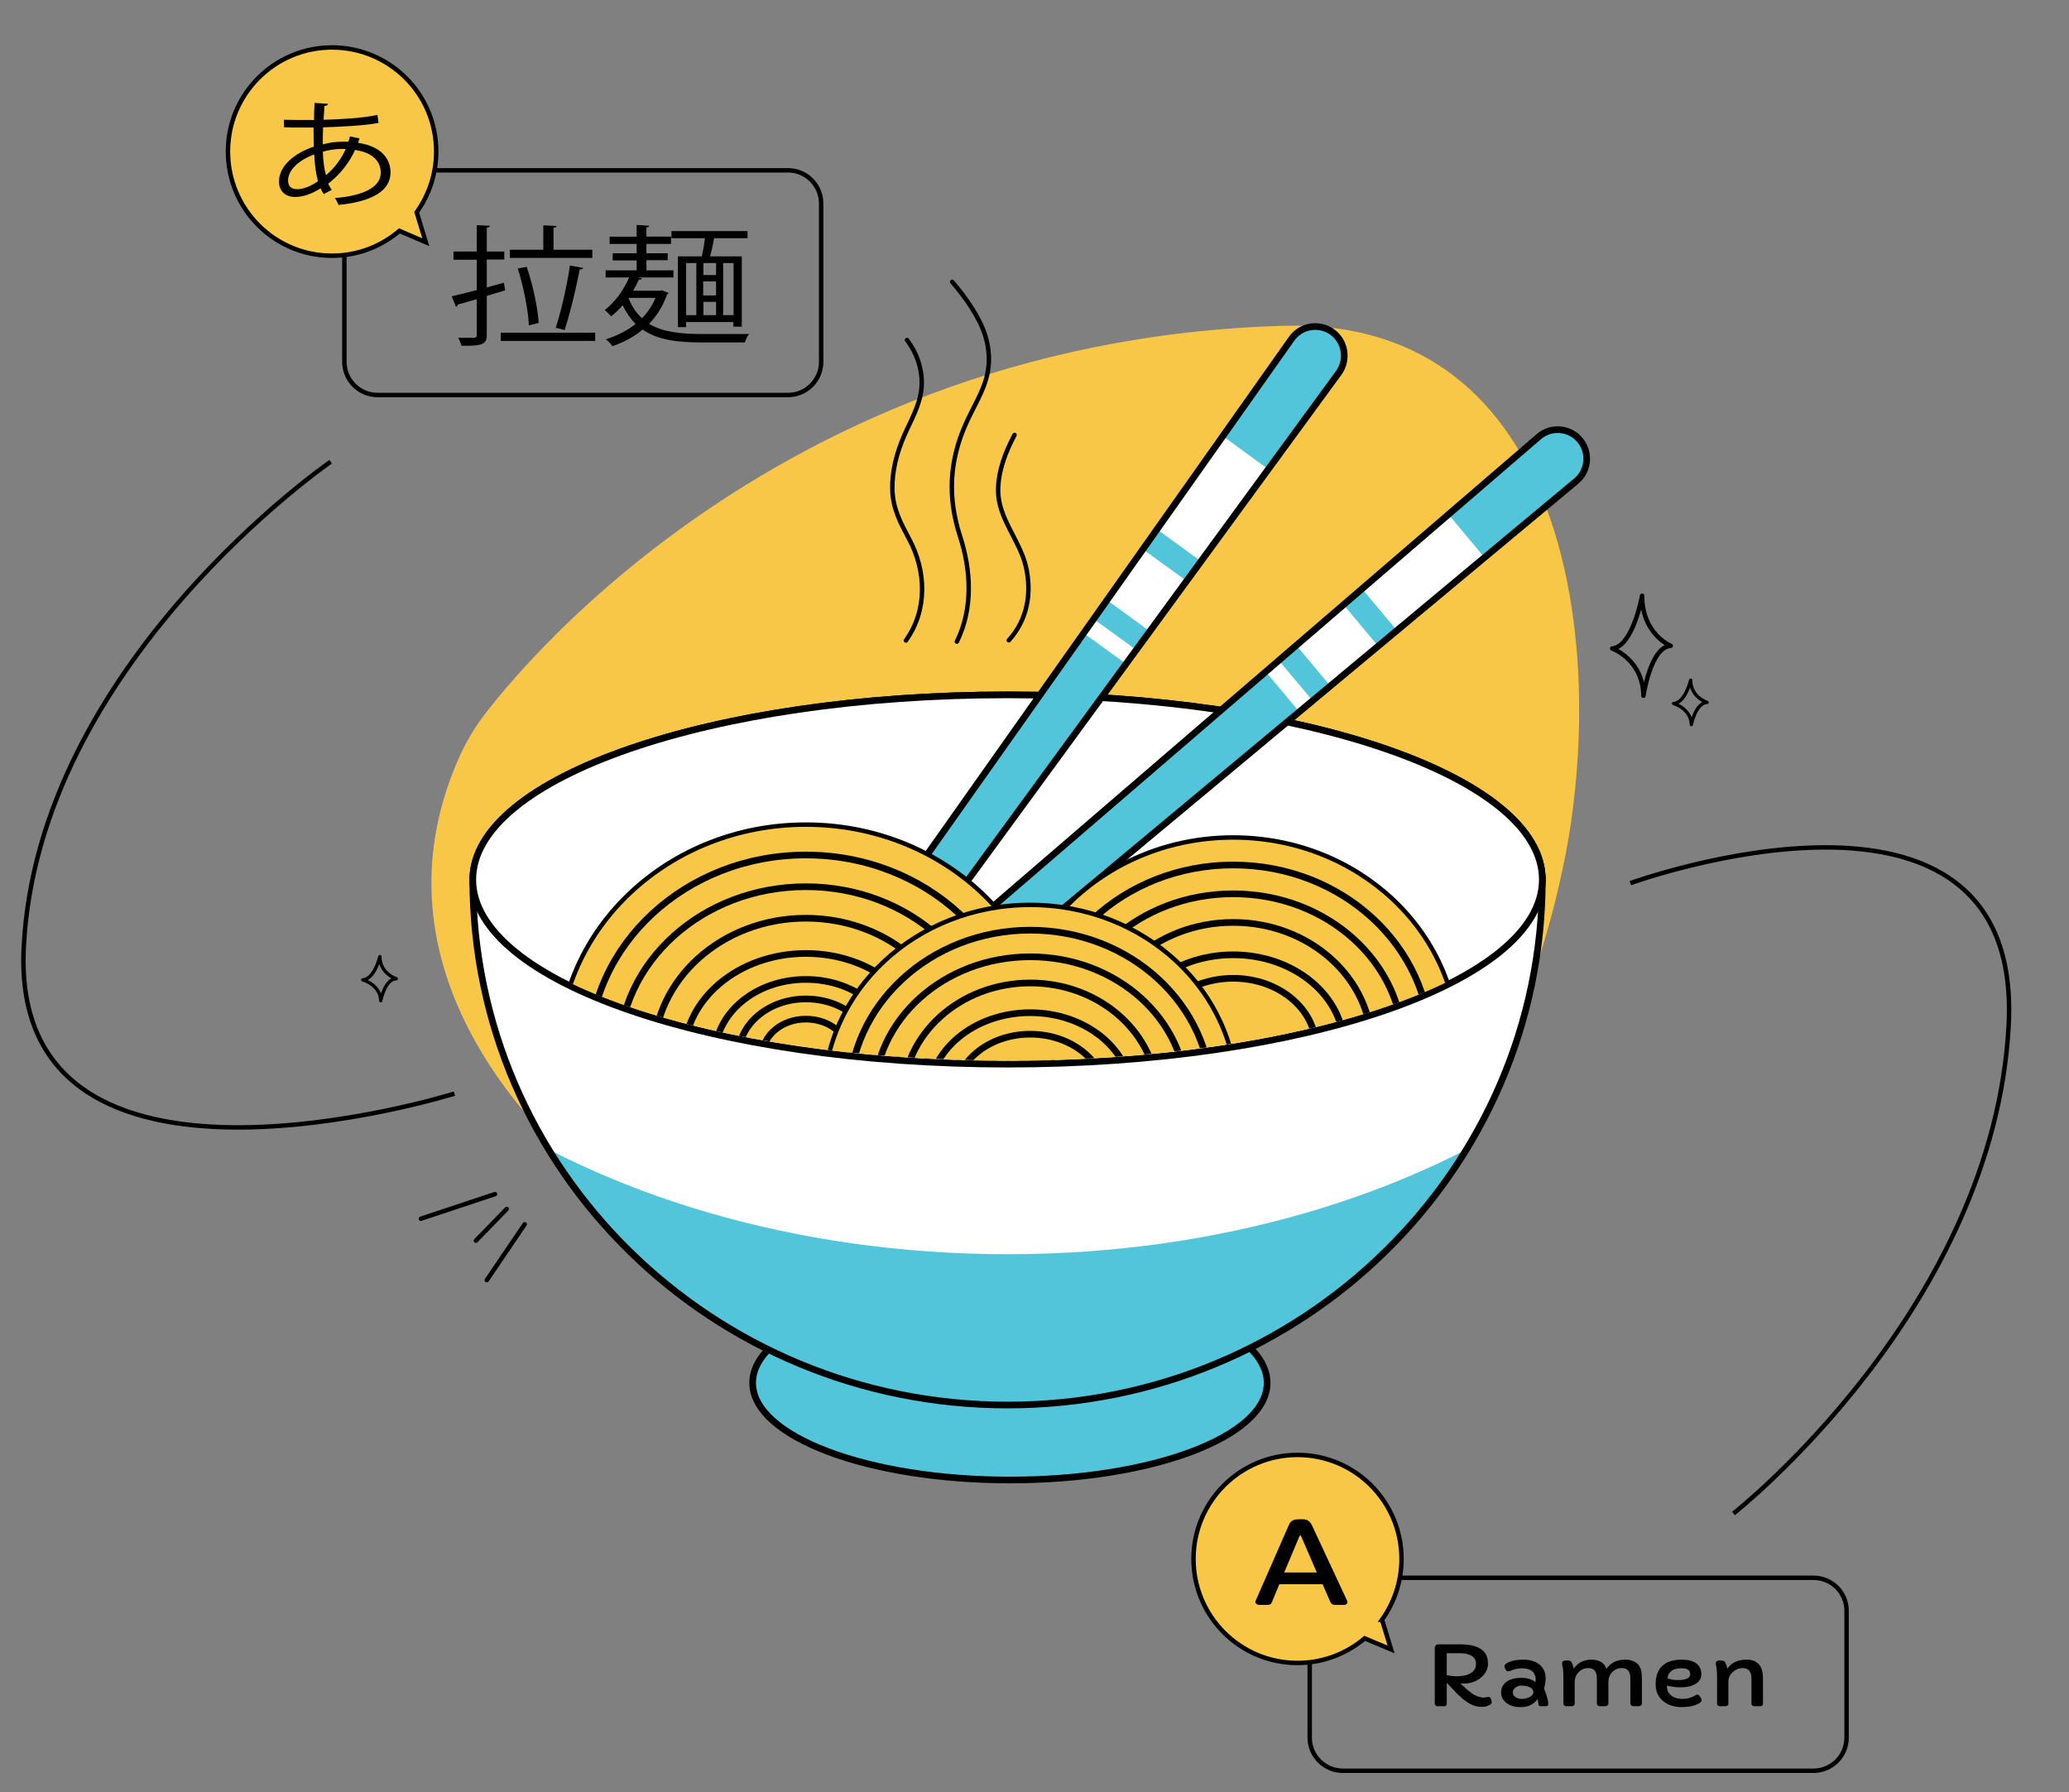
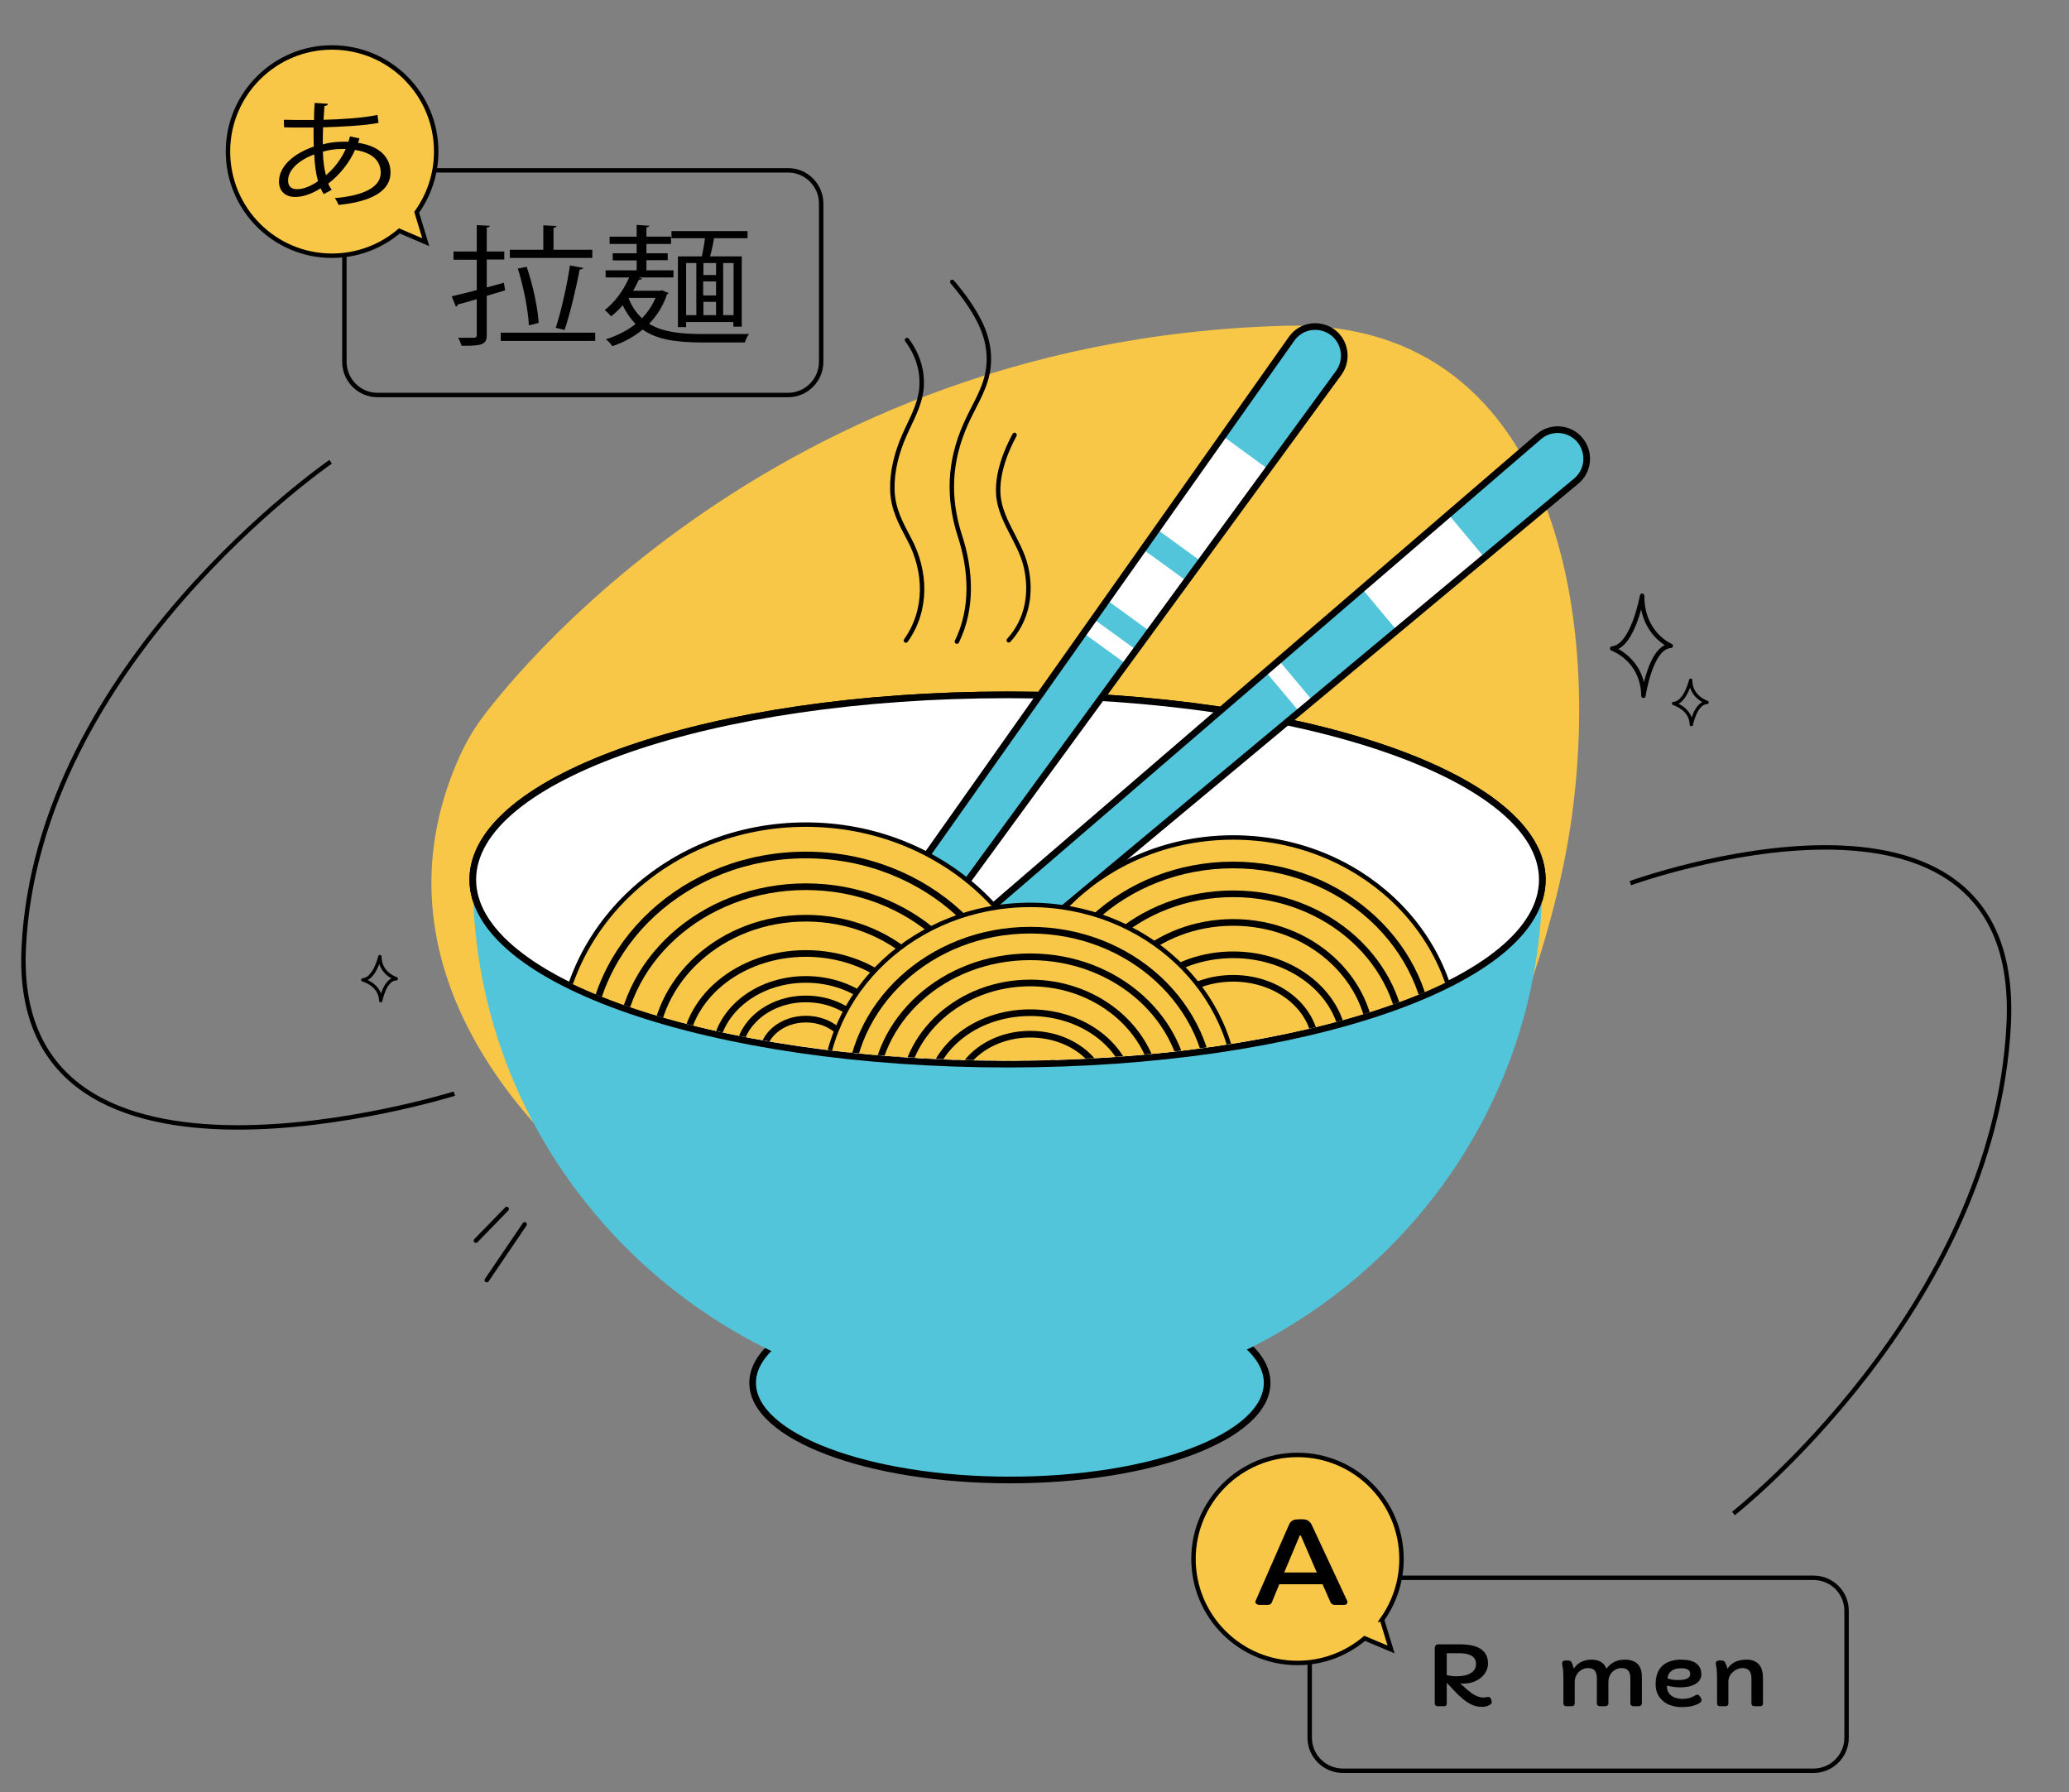
<svg xmlns="http://www.w3.org/2000/svg" viewBox="0 0 933 808" width="933" height="808">
  <rect x="0" y="0" width="933" height="808" fill="#808080" stroke="none" />
  <title>F&amp;B-banner-svg</title>
  <defs>
    <clipPath clipPathUnits="userSpaceOnUse" id="cp1">
      <path d="m695.52 396.56c0 130.86-107.97 236.95-241.16 236.95-133.19 0-241.16-106.09-241.16-236.95z" />
    </clipPath>
    <clipPath clipPathUnits="userSpaceOnUse" id="cp2">
      <path d="m364.5 418.15l14.35-138.6 198.21-169.63 93.13-104.33 132.88 12.21 141.71 7.82 23.32 179.54-223.44 168.51-160.49 48.25-105.12 36.6-98.07-13.65-16.48-26.72z" />
    </clipPath>
    <clipPath clipPathUnits="userSpaceOnUse" id="cp3">
      <path d="m279.42 553.64l414.44-356.74c5.42-4.67 13.59-4.13 18.35 1.21 4.93 5.54 4.3 14.05-1.4 18.8l-419.88 349.83c-3.83 3.19-9.54 2.53-12.54-1.44-2.71-3.58-2.26-8.62 1.03-11.66z" />
    </clipPath>
    <clipPath clipPathUnits="userSpaceOnUse" id="cp4">
      <path d="m266.87 599.41l315.5-446.64c4.13-5.84 12.18-7.3 18.09-3.27 6.13 4.17 7.58 12.59 3.21 18.58l-322.45 441.26c-2.94 4.02-8.64 4.77-12.52 1.65-3.49-2.81-4.29-7.81-1.84-11.57z" />
    </clipPath>
    <clipPath clipPathUnits="userSpaceOnUse" id="cp5">
      <path d="m695.52 395.76c0 45.52-107.97 82.41-241.16 82.41-133.19 0-241.16-36.9-241.16-82.41 0-45.51 118.53-82.41 251.72-82.41 133.19 0 230.61 36.9 230.61 82.41z" />
    </clipPath>
  </defs>
  <style>		.s0 { fill: #f9c747 } 		.s1 { fill: none;stroke: #000000;stroke-width: 2 } 		.s2 { fill: #000000 } 		.s3 { fill: #f9c747;stroke: #000000;stroke-width: 2 } 		.s4 { fill: none;stroke: #000000;stroke-linecap: round;stroke-linejoin: round;stroke-width: 2 } 		.s5 { fill: none;stroke: #000000;stroke-linecap: round;stroke-linejoin: round;stroke-width: 1.5 } 		.s6 { fill: #52c5da;stroke: #000000;stroke-width: 3 } 		.s7 { fill: none;stroke: #000000;stroke-linecap: round;stroke-linejoin: round;stroke-width: 3 } 		.s8 { fill: #52c5da } 		.s9 { fill: #ffffff } 		.s10 { fill: none;stroke: #000000;stroke-width: 3 } 		.s11 { fill: #ffffff;stroke: #000000;stroke-linecap: round;stroke-linejoin: round;stroke-width: 3 } 	</style>
  <path id="Layer" class="s0" d="m216 325.6c0 0 119.8-171.8 362.8-178.7 129.2-3.7 146.3 146 126.3 242.8-18.2 87.9-66.9 183.7-154.7 219.1-82.6 33.2-177.5-4.2-248-50-72-46.8-134.3-126-96.4-214.9 2.7-6.4 6-12.6 10-18.3z" />
  <g id="Layer">
    <path id="Layer" class="s1" d="m155.3 91.8c0-8.3 6.7-15 14.9-15h185.2c8.2 0 14.9 6.7 14.9 15v71.3c0 8.3-6.7 15-14.9 15h-185.2c-8.2 0-14.9-6.7-14.9-15z" />
    <g id="Layer">
      <path id="Layer" class="s2" d="m227.8 130.9l-8.3 2.5v17.7c0 4.3-2.3 4.9-11.4 4.8-0.2-0.9-0.9-2.6-1.5-3.6 3.2 0 6.2 0 7 0 0.9 0 1.4-0.3 1.4-1.1v-16.3c-3.3 0.9-6.2 1.8-8.6 2.4 0 0.5-0.3 0.8-0.8 1l-1.9-4.7c3.1-0.7 7-1.7 11.3-2.8v-13.7h-10.5v-3.7h10.5v-11.9l5.9 0.3c-0.1 0.5-0.4 0.7-1.4 0.8v10.8h7.9v3.6h-7.9v12.6l7.7-2.1 0.6 3.4zm-2 19.1h42.6v3.7h-42.6zm41.3-37.4v3.7h-37.2v-3.7h15.1v-11l6 0.3c-0.1 0.4-0.5 0.7-1.4 0.8v9.9h17.5zm-29.6 7.7c2.9 8.4 5.1 19.1 5.4 25.3l-4.4 1.1c-0.3-6.4-2.3-17.2-5-25.6 0 0 4-0.8 4-0.8zm25.5 0.5c-0.1 0.4-0.7 0.7-1.6 0.7-1.5 8.1-4.4 20.1-6.8 27.3-0.1-0.1-4-1-4-1 2.4-7.2 5.2-19.6 6.4-28.1z" />
      <path id="Layer" fill-rule="evenodd" class="s2" d="m298.5 130.9l3 1.2c-0.1 0.3-0.4 0.5-0.7 0.6-1.8 5.3-4.6 9.7-8.1 13.3 6.1 3.7 14.1 4.6 23.8 4.6 2.6 0 17.9 0 21.3 0-0.8 0.9-1.6 2.7-1.9 3.8h-19.5c-11.2 0-20-1.2-26.6-5.8-4 3.3-8.6 5.8-13.7 7.5-0.5-0.9-1.9-2.5-2.9-3.1 5-1.6 9.6-3.9 13.4-6.9-2.2-2.3-4.2-5.1-5.8-8.5-1.6 1.9-3.4 3.6-5.2 5-0.7-0.7-2-2.1-2.9-2.8 4.3-3.3 8.5-8.8 11-14.7h-10.6v-3.2h14v-4.5h-10.8v-3.2h10.8v-4.2h-12.2v-3.3h12.2v-5.3l5.7 0.4c-0.1 0.4-0.4 0.6-1.3 0.7v4.2h11.1v3.3h-11.1v4.2h9.6v3.1h-9.6v4.6h12.2v3.2h-15.9l1.7 0.5c-0.1 0.4-0.7 0.5-1.4 0.5-0.8 1.7-1.6 3.3-2.6 5h12.2l0.8-0.2zm-15.1 3.4c1.5 3.9 3.6 6.9 6.1 9.2 2.5-2.6 4.6-5.6 6.1-9.2zm33.1-18.7c0.5-2.3 1.1-5.5 1.4-8.2h-15.1v-3.2h34.3v3.2h-15.1c-0.4 2.5-1.1 5.7-1.8 8.2h14.3v31.7h-3.8v-2.1h-21.3v2.3h-3.7v-31.9zm-7.1 3v23.5h4.6v-23.5zm13.5 5.4v-5.4h-5.7v5.4zm0 9.2v-6.3h-5.8v6.3zm-5.7 2.9v6h5.7v-6zm13.6 6v-23.5h-4.7v23.5z" />
    </g>
    <path id="Layer" class="s3" d="m187.9 95.7l4.1 13.5-11.9-5.1c-8.2 7-18.8 11.2-30.4 11.2-25.9 0-46.9-21-46.9-47 0-25.9 21-46.9 46.9-46.9 26 0 47 21 47 46.9 0 10.3-3.3 19.7-8.8 27.4z" />
    <path id="Layer" fill-rule="evenodd" class="s2" d="m162.1 62.4c-0.2 0.7-0.4 1.4-0.6 2 10.6 1.6 14.6 7.3 14.6 13.4 0 8.2-8.3 13.1-23.4 14.6-0.3-0.7-1.1-2.3-1.7-3.1 12.6-1 20.7-4.8 20.7-11.4v-0.4c-0.3-6-5.1-8.9-11.6-9.9-2.6 5.9-7 11.3-12.1 15.2 0.5 1.1 1 2 1.6 2.8l-3.6 1.9q-0.8-1.1-1.4-2.6c-4.9 3.1-8.8 3.9-11.5 3.9-4.8 0-7.3-3-7.3-6.9 0-7.1 6.9-12.8 15.7-15.8-0.1-2.6-0.1-5.6-0.1-8.6-10.2 0-11.3 0-13.3-0.1l-0.1-3.4c3.1 0.1 8.3 0.1 13.6 0.1 0-2.4 0.1-5.3 0.3-7.7l6 0.4c0 0.5-0.6 0.9-1.6 1-0.1 1.9-0.3 4.3-0.4 6.2 6.6-0.1 18.2-0.8 24.3-2.2l0.5 3.6c-6.4 1.3-18.1 1.8-25 2-0.1 2.6-0.2 5.2-0.1 7.7 4.2-1.2 8-1.2 9.1-1.2 0.9 0 1.7 0 2.4 0 0.3-0.8 0.5-1.6 0.7-2.4l4.3 0.9zm-18.7 19.3c-0.9-3.2-1.5-7.3-1.7-12.1-6.6 2.5-11.8 6.8-11.8 11.8 0 3 2 4 4.2 3.9 2.8 0 6.1-1.4 9.3-3.6zm12.5-14.5c-1-0.1-5.7-0.2-10.3 1.2 0.1 4.2 0.6 7.8 1.4 10.6 3.7-3.1 6.9-7.3 8.9-11.8z" />
  </g>
  <g id="Layer">
    <path id="Layer" class="s1" d="m590.6 726.3c0-8.3 6.7-14.9 15-14.9h212.2c8.2 0 14.9 6.6 14.9 14.9v57.2c0 8.2-6.7 14.9-14.9 14.9h-212.2c-8.3 0-15-6.7-15-14.9z" />
    <g id="Layer">
      <path id="Layer" fill-rule="evenodd" class="s2" d="m669 765.4l2.2-0.3q0.6 0 0.8 0.4 0.3 0.3 0.4 0.7 0.1 0.4 0.2 0.7 0.1 0.3 0.1 0.7 0 0.4-0.4 0.7-0.4 0.4-1.1 0.7-1.3 0.6-2.8 0.6-1.5 0-2.7-0.3-1.2-0.3-2.3-0.8-1.6-0.8-3.4-2.2-1.7-1.5-2.8-2.5l-3.5-3.7q-0.7-0.8-1.3-1.3v9.4q0 0.7-0.6 1-0.2 0.1-0.5 0.1h-3.1q-0.6 0-0.8-0.3-0.4-0.5-0.4-0.8v-25.2q0-0.6 0.4-1.1 0.4-0.5 1.3-0.5h9.6q12.7 0 12.7 8.6 0 3.9-3.4 6.6-3.2 2.5-7.6 2.5-0.8 0-1.5-0.1l2.6 2.4q2.3 2 3.6 2.7 2.2 1.3 4.3 1.3zm-16.6-10.1q2.4 0.5 4.3 0.5 2 0 3.5-0.3 1.6-0.3 2.8-1 2.6-1.4 2.6-4.3 0-2.6-2.3-3.8-1.9-1-5.2-1h-5.7c0 0 0 9.9 0 9.9z" />
-       <path id="Layer" fill-rule="evenodd" class="s2" d="m698.2 768.3q0 1-1.1 1h-2.1q-0.8 0-1-0.3-0.2-0.3-0.2-0.5 0-0.2-0.1-0.6-0.1-0.8-0.3-1.9-1.7 2.6-5.3 3.5-1.2 0.2-2.8 0.2-1.5 0-3-0.4-1.5-0.4-2.7-1.3-2.7-1.9-2.7-4.9 0.1-3.4 3-5.2 2.4-1.4 6.1-1.4 3.8 0 6.4 1.9 0.1-0.7 0.1-1.6 0-0.9-0.5-1.8-0.4-1-1.2-1.6-1.6-1.2-4.5-1.2-2.6 0-5.3 1.2-0.6 0.2-0.9 0.2-0.6 0-1.2-0.9-0.5-1-0.5-1.4 0-0.8 1.4-1.6 2.7-1.4 7.2-1.4 4.1 0 6.8 1.9 3.2 2.3 3.2 6.5 0 1.8-0.7 4.7 1.8 4.4 1.9 6.9zm-14.4-7.7q-0.8 0.5-1.2 1.1-0.4 0.5-0.4 1.3 0 0.7 0.3 1.3 0.3 0.5 0.9 0.9 1.2 0.8 2.6 0.8 1.5 0 2.4-0.3 1-0.3 1.7-0.7 1.4-1 1.4-2.1-0.1-1.4-1.7-2.2-1.5-0.7-3.5-0.7-1.6 0-2.5 0.6z" />
      <path id="Layer" class="s2" d="m717.5 748.3q5.4 0 6.9 4.1 2.1-2.9 5.6-3.8 1.2-0.3 3.1-0.3 1.8 0 3.5 0.7 1.7 0.8 2.5 2 0.8 1.3 1.1 2.7 0.2 1.5 0.2 3.2v11.2q0 0.5-0.4 0.8-0.4 0.4-1.1 0.4h-2.1q-0.8 0-1.2-0.4-0.4-0.3-0.4-0.8v-11.4q0-2.3-1-3.5-0.9-1.1-3-1.1-2.3 0-4.1 1.7-1.8 1.9-1.8 4.6v9.7q0 0.5-0.4 0.8-0.4 0.4-1.2 0.4h-2.1q-0.8 0-1.2-0.4-0.3-0.3-0.3-0.8v-11.4q0-2.3-1-3.5-0.9-1.1-3-1.1-2.3 0-4.1 1.7-1.9 1.9-1.9 4.6v9.7q0 0.5-0.3 0.8-0.4 0.4-1.1 0.4h-2.2q-0.8 0-1.2-0.4-0.3-0.3-0.3-0.8v-11.2q0-3.7-0.3-5.1-0.3-1.5-0.3-1.7 0-1.4 1.5-1.4h1.2q1.2 0 1.6 0.8 0.5 0.9 1 2.9 1.8-2.9 5.4-3.8 1.2-0.3 2.5-0.3z" />
      <path id="Layer" fill-rule="evenodd" class="s2" d="m751.7 760q0 0 0 0zm0 0.4q0 2.5 1.8 4 2 1.6 5.3 1.6 3.1 0 5.7-1.6 0.5-0.3 0.8-0.3 0.8 0 1.2 0.7l0.6 1q0.2 0.4 0.2 0.8 0 0.4-0.4 0.9-0.5 0.4-1.2 0.8-0.7 0.3-1.6 0.6-0.9 0.3-1.9 0.5-2 0.3-4.1 0.3-2.2 0-4.4-0.7-2.1-0.6-3.7-2-3.4-2.8-3.4-7.6 0-8.4 7-10.5 2.2-0.6 4.4-0.6 2.3 0 4 0.4 1.6 0.4 2.8 1.2 2.4 1.8 2.4 4.9c0 2-0.9 3.5-2.9 4.6q-2.5 1.4-6.7 1.4-2.6 0-5.9-0.8zm10.5-5.6q0-2.7-4.1-2.6c-2.7 0-4.4 0.8-5.5 2.4q-0.5 0.8-0.7 2.1 1.9 0.8 4.7 0.8 5.6 0 5.6-2.7z" />
      <path id="Layer" class="s2" d="m773.7 750.1q0-1.3 1.4-1.4h1.2q1.2 0 1.6 0.8 0.6 1.1 1.1 2.9 1.9-3 5.7-3.8 1.2-0.3 3-0.3 1.8 0 3.3 0.6 1.5 0.7 2.4 1.8 1.6 2.1 1.6 6.1v11.3q0 0.5-0.3 0.9-0.4 0.3-1.2 0.3h-2.1q-0.8 0-1.2-0.3-0.4-0.4-0.4-0.9v-11.3q0-4.7-4-4.7-2.3 0-4.3 1.7-2 1.8-2.1 4.2v10.1q0 0.5-0.3 0.8-0.4 0.4-1.1 0.4h-2.2q-0.8 0-1.2-0.4-0.3-0.3-0.3-0.8v-11.2q0-3.6-0.3-5.1-0.3-1.4-0.3-1.7z" />
    </g>
    <path id="Layer" class="s3" d="m623.2 730.3l4.1 13.4-11.9-5c-8.2 6.9-18.7 11.1-30.3 11.1-25.9 0-46.9-21-46.9-46.9 0-25.9 21-46.9 46.9-46.9 25.9 0 46.9 21 46.9 46.9 0 10.2-3.3 19.7-8.8 27.4z" />
    <path id="Layer" fill-rule="evenodd" class="s2" d="m566.5 723.2q-0.4-0.5-0.4-0.9 0-0.3 0.1-0.5l15-34.2q1-2.3 3.2-2.5 0.8-0.1 1.8-0.1h0.5q2 0 2.8 0.4 1.3 0.7 2 2.1l16 34.3q0.1 0.2 0.1 0.6 0 0.4-0.3 0.8-0.4 0.4-1.2 0.4h-4.2q-1.3 0-1.9-1.1l-3.6-8.2h-19.5l-3.4 8.2q-0.4 1.1-1.8 1.1h-3.8q-0.9 0-1.3-0.5zm27.3-14.2l-7.1-16.4q-0.1-0.3-0.3-0.3-0.3 0-0.4 0.3l-6.9 16.4z" />
  </g>
  <path id="Layer" class="s1" d="m735.2 398.2c0 0 177.2-64.3 170.6 63.9-6.6 128.1-124.1 220.3-124.1 220.3" />
  <path id="Layer" class="s1" d="m204.9 493.1c0 0-200.3 62.5-194.2-65.7 6.1-128.2 138.4-219.2 138.4-219.2" />
  <g id="Layer">
    <path id="Layer" class="s4" d="m740.5 268.6c0 0-4.1 23-13.5 23.8 0 0 13.8 4.8 14.1 21.3 0 0 3.2-22.1 12.3-22.5 0 0-12.9-5.2-12.9-22.6z" />
    <path id="Layer" class="s5" d="m762.4 306.7c0 0-2.4 10.2-7.7 10.5 0 0 7.8 2.2 8 9.5 0 0 1.9-9.8 7.1-10 0 0-7.4-2.3-7.4-10z" />
  </g>
  <path id="Layer" class="s5" d="m171.3 431.3c0 0-2.3 10.1-7.7 10.5 0 0 7.9 2.1 8.1 9.4 0 0 1.8-9.8 7-9.9 0 0-7.4-2.3-7.4-10z" />
  <g id="Layer">
-     <path id="Layer" class="s4" d="m223.2 538.4l-33.4 11.1" />
    <path id="Layer" class="s4" d="m228.5 545.1l-13.9 14.3" />
    <path id="Layer" class="s4" d="m236.6 552l-17.1 25.2" />
  </g>
  <g id="Layer">
    <g id="Layer">
      <path id="Layer" class="s6" d="m455.4 667.3c-64.1 0-116-19.6-116-43.8 0-24.2 51.9-43.7 116-43.7 64.2 0 116 19.5 116 43.7 0 24.2-51.8 43.8-116 43.8z" />
      <path id="Layer" class="s7" d="m454.4 479.8c-133.4 0-241.2-37.2-241.2-83.2 0-46.1 107.8-83.3 241.2-83.3 133.3 0 241.1 37.2 241.1 83.3 0 46-107.8 83.2-241.1 83.2z" />
      <g id="Layer">
        <path id="Layer" class="s8" d="m695.5 396.6c0 130.8-108 236.9-241.1 236.9-133.2 0-241.2-106.1-241.2-236.9z" />
        <g id="Clip-Path" clip-path="url(#cp1)">
          <g id="Layer">
-             <path id="Layer" class="s9" d="m799.8 328.5c0 130.9-154.7 237-345.4 237-190.8 0-345.4-106.1-345.4-237z" />
-           </g>
+             </g>
        </g>
-         <path id="Layer" class="s10" d="m695.5 396.6c0 130.8-108 236.9-241.1 236.9-133.2 0-241.2-106.1-241.2-236.9z" />
      </g>
      <path id="Layer" class="s11" d="m454.4 479.8c-133.4 0-241.2-37.2-241.2-83.2 0-46.1 107.8-83.3 241.2-83.3 133.3 0 241.1 37.2 241.1 83.3 0 46-107.8 83.2-241.1 83.2z" />
    </g>
    <g id="Clip-Path" clip-path="url(#cp2)">
      <g id="Layer">
        <g id="Layer">
          <path id="Layer" class="s8" d="m279.4 553.6l414.5-356.7c5.4-4.7 13.6-4.1 18.3 1.2 4.9 5.5 4.3 14.1-1.4 18.8l-419.9 349.8c-3.8 3.2-9.5 2.6-12.5-1.4-2.7-3.6-2.3-8.6 1-11.7z" />
          <g id="Clip-Path" clip-path="url(#cp3)">
            <g id="Layer">
-               <path id="Layer" class="s9" d="m579.3 284.7l21.6-18 25.3 30.3-21.5 18z" />
              <path id="Layer" class="s9" d="m610.4 260.9l39.5-32.9 25.3 30.3-39.4 33z" />
              <path id="Layer" class="s9" d="m563 293.6l6-5 25.4 30.3-6 5z" />
            </g>
          </g>
          <path id="Layer" class="s10" d="m279.4 553.6l414.5-356.7c5.4-4.7 13.6-4.1 18.3 1.2 4.9 5.5 4.3 14.1-1.4 18.8l-419.9 349.8c-3.8 3.2-9.5 2.6-12.5-1.4-2.7-3.6-2.3-8.6 1-11.7z" />
        </g>
        <g id="Layer">
          <path id="Layer" class="s8" d="m266.9 599.4l315.5-446.6c4.1-5.9 12.1-7.3 18.1-3.3 6.1 4.2 7.5 12.6 3.2 18.6l-322.5 441.2c-2.9 4.1-8.6 4.8-12.5 1.7-3.5-2.8-4.3-7.8-1.8-11.6z" />
          <g id="Clip-Path" clip-path="url(#cp4)">
            <g id="Layer">
              <path id="Layer" class="s9" d="m492.6 265.8l16.5-22.7 32 23.2-16.6 22.7z" />
              <path id="Layer" class="s9" d="m517 235.2l30.3-41.6 31.9 23.3-30.3 41.5z" />
              <path id="Layer" class="s9" d="m478.9 278.4l4.6-6.3 32 23.2-4.6 6.3z" />
            </g>
          </g>
          <path id="Layer" class="s10" d="m266.9 599.4l315.5-446.6c4.1-5.9 12.1-7.3 18.1-3.3 6.1 4.2 7.5 12.6 3.2 18.6l-322.5 441.2c-2.9 4.1-8.6 4.8-12.5 1.7-3.5-2.8-4.3-7.8-1.8-11.6z" />
        </g>
      </g>
    </g>
    <g id="Clip-Path" clip-path="url(#cp5)">
      <g id="Layer">
        <g id="Layer">
          <path id="Layer" class="s3" d="m556.1 567.1c-56.2 0-101.5-42.4-101.5-94.8 0-52.4 45.3-94.7 101.5-94.7 56.1 0 101.5 42.3 101.5 94.7 0 52.4-45.4 94.8-101.5 94.8z" />
          <path id="Layer" class="s7" d="m556.1 514.2c-27.7 0-50-18.7-50-41.9 0-23.1 22.3-41.8 50-41.8 27.6 0 50 18.7 50 41.8 0 23.2-22.4 41.9-50 41.9z" />
          <path id="Layer" class="s7" d="m556.1 503.6c-20.7 0-37.4-14-37.4-31.3 0-17.3 16.7-31.2 37.4-31.2 20.6 0 37.3 13.9 37.3 31.2 0 17.3-16.7 31.3-37.3 31.3z" />
          <path id="Layer" class="s7" d="m556.1 528.7c-34.6 0-62.5-25.2-62.5-56.4 0-31.2 27.9-56.4 62.5-56.4 34.5 0 62.5 25.2 62.5 56.4 0 31.2-28 56.4-62.5 56.4z" />
          <path id="Layer" class="s7" d="m556.1 541.6c-42.5 0-76.8-31-76.8-69.3 0-38.3 34.3-69.3 76.8-69.3 42.4 0 76.7 31 76.7 69.3 0 38.3-34.3 69.3-76.7 69.3z" />
          <path id="Layer" class="s7" d="m556.1 554.6c-49.2 0-89-36.8-89-82.3 0-45.5 39.8-82.3 89-82.3 49.2 0 89 36.8 89 82.3 0 45.5-39.8 82.3-89 82.3z" />
        </g>
        <g id="Layer">
          <path id="Layer" class="s3" d="m363.4 580c-61.7 0-111.5-46.5-111.5-104.1 0-57.6 49.8-104.1 111.5-104.1 61.7 0 111.5 46.5 111.5 104.1 0 57.6-49.8 104.1-111.5 104.1z" />
          <path id="Layer" class="s7" d="m363.4 521.9c-30.3 0-54.9-20.6-54.9-46 0-25.4 24.6-46 54.9-46 30.4 0 54.9 20.6 54.9 46 0 25.4-24.5 46-54.9 46z" />
          <path id="Layer" class="s7" d="m363.4 510.3c-22.7-0.1-41-15.4-41-34.4 0-19 18.3-34.3 41-34.3 22.7 0 41 15.3 41 34.3 0 19-18.3 34.3-41 34.3z" />
          <path id="Layer" class="s7" d="m363.4 501.4c-16.8 0-30.4-11.4-30.4-25.5 0-14.1 13.6-25.5 30.4-25.5 16.9 0 30.5 11.4 30.5 25.5 0 14.1-13.6 25.5-30.5 25.5z" />
          <path id="Layer" class="s7" d="m363.4 492.3c-10.8 0-19.6-7.3-19.6-16.4 0-9.1 8.8-16.4 19.6-16.4 10.9 0 19.6 7.3 19.6 16.4 0 9.1-8.7 16.4-19.6 16.4z" />
          <path id="Layer" class="s7" d="m363.4 537.9c-37.9 0-68.6-27.7-68.6-62 0-34.2 30.7-61.9 68.6-61.9 38 0 68.6 27.7 68.6 61.9 0 34.3-30.6 62-68.6 62z" />
          <path id="Layer" class="s7" d="m363.4 552c-46.6 0-84.3-34-84.3-76.1 0-42.1 37.7-76.1 84.3-76.1 46.6 0 84.3 34 84.3 76.1 0 42.1-37.7 76.1-84.3 76.1z" />
          <path id="Layer" class="s7" d="m363.4 566.3c-54.1 0-97.8-40.4-97.8-90.4 0-50 43.7-90.4 97.8-90.4 54.1 0 97.8 40.4 97.8 90.4 0 50-43.7 90.4-97.8 90.4z" />
        </g>
        <g id="Layer">
          <path id="Layer" class="s3" d="m464.6 582c-51.6 0-93.2-38.9-93.2-87 0-48.1 41.6-87 93.2-87 51.6 0 93.2 38.9 93.2 87 0 48.1-41.6 87-93.2 87z" />
          <path id="Layer" class="s7" d="m464.6 533.4c-25.4 0-45.9-17.1-45.9-38.4 0-21.3 20.5-38.4 45.9-38.4 25.4 0 45.9 17.1 45.9 38.4 0 21.3-20.5 38.4-45.9 38.4z" />
          <path id="Layer" class="s7" d="m464.6 523.7c-19 0-34.3-12.8-34.3-28.7 0-15.9 15.3-28.7 34.3-28.7 19 0 34.3 12.8 34.3 28.7 0 15.9-15.3 28.7-34.3 28.7z" />
          <path id="Layer" class="s7" d="m464.6 546.8c-31.7 0-57.4-23.2-57.4-51.8 0-28.6 25.7-51.8 57.4-51.8 31.7 0 57.4 23.2 57.4 51.8 0 28.6-25.7 51.8-57.4 51.8z" />
          <path id="Layer" class="s7" d="m464.6 558.6c-39 0-70.5-28.4-70.5-63.6 0-35.2 31.5-63.6 70.5-63.6 39 0 70.5 28.4 70.5 63.6 0 35.2-31.5 63.6-70.5 63.6z" />
          <path id="Layer" class="s7" d="m464.6 570.6c-45.2 0-81.7-33.8-81.7-75.6 0-41.8 36.5-75.6 81.7-75.6 45.2 0 81.7 33.8 81.7 75.6 0 41.8-36.5 75.6-81.7 75.6z" />
        </g>
      </g>
    </g>
  </g>
  <path id="Layer" class="s4" d="m408.5 288.8c9.8-13.7 9.2-31.3 1.5-45.7-3.9-7.4-7.4-13.7-7.6-22.4-0.2-8.3 2-16.6 5.3-24.2 3-6.9 6.9-13.3 7.8-21 0.8-8.1-1.7-15.8-6.5-22.2" />
  <path id="Layer" class="s4" d="m454.9 288.7c8.4-9.2 10.5-21.4 7.7-33.3-2.8-11.9-12.5-21.7-12.5-34.2 0-8.8 3.3-17.4 7.4-25.1" />
  <path id="Layer" class="s4" d="m431.5 289.3c7.4-15.1 6.4-32.4 1.3-47.9-5.5-17.2-4.7-33.5 2.6-50 3.3-7.6 8-14.5 9.8-22.6 1.8-8.3 0.2-16.7-3.7-24.2-3.2-6.3-7.5-12.1-12.1-17.5" />
</svg>